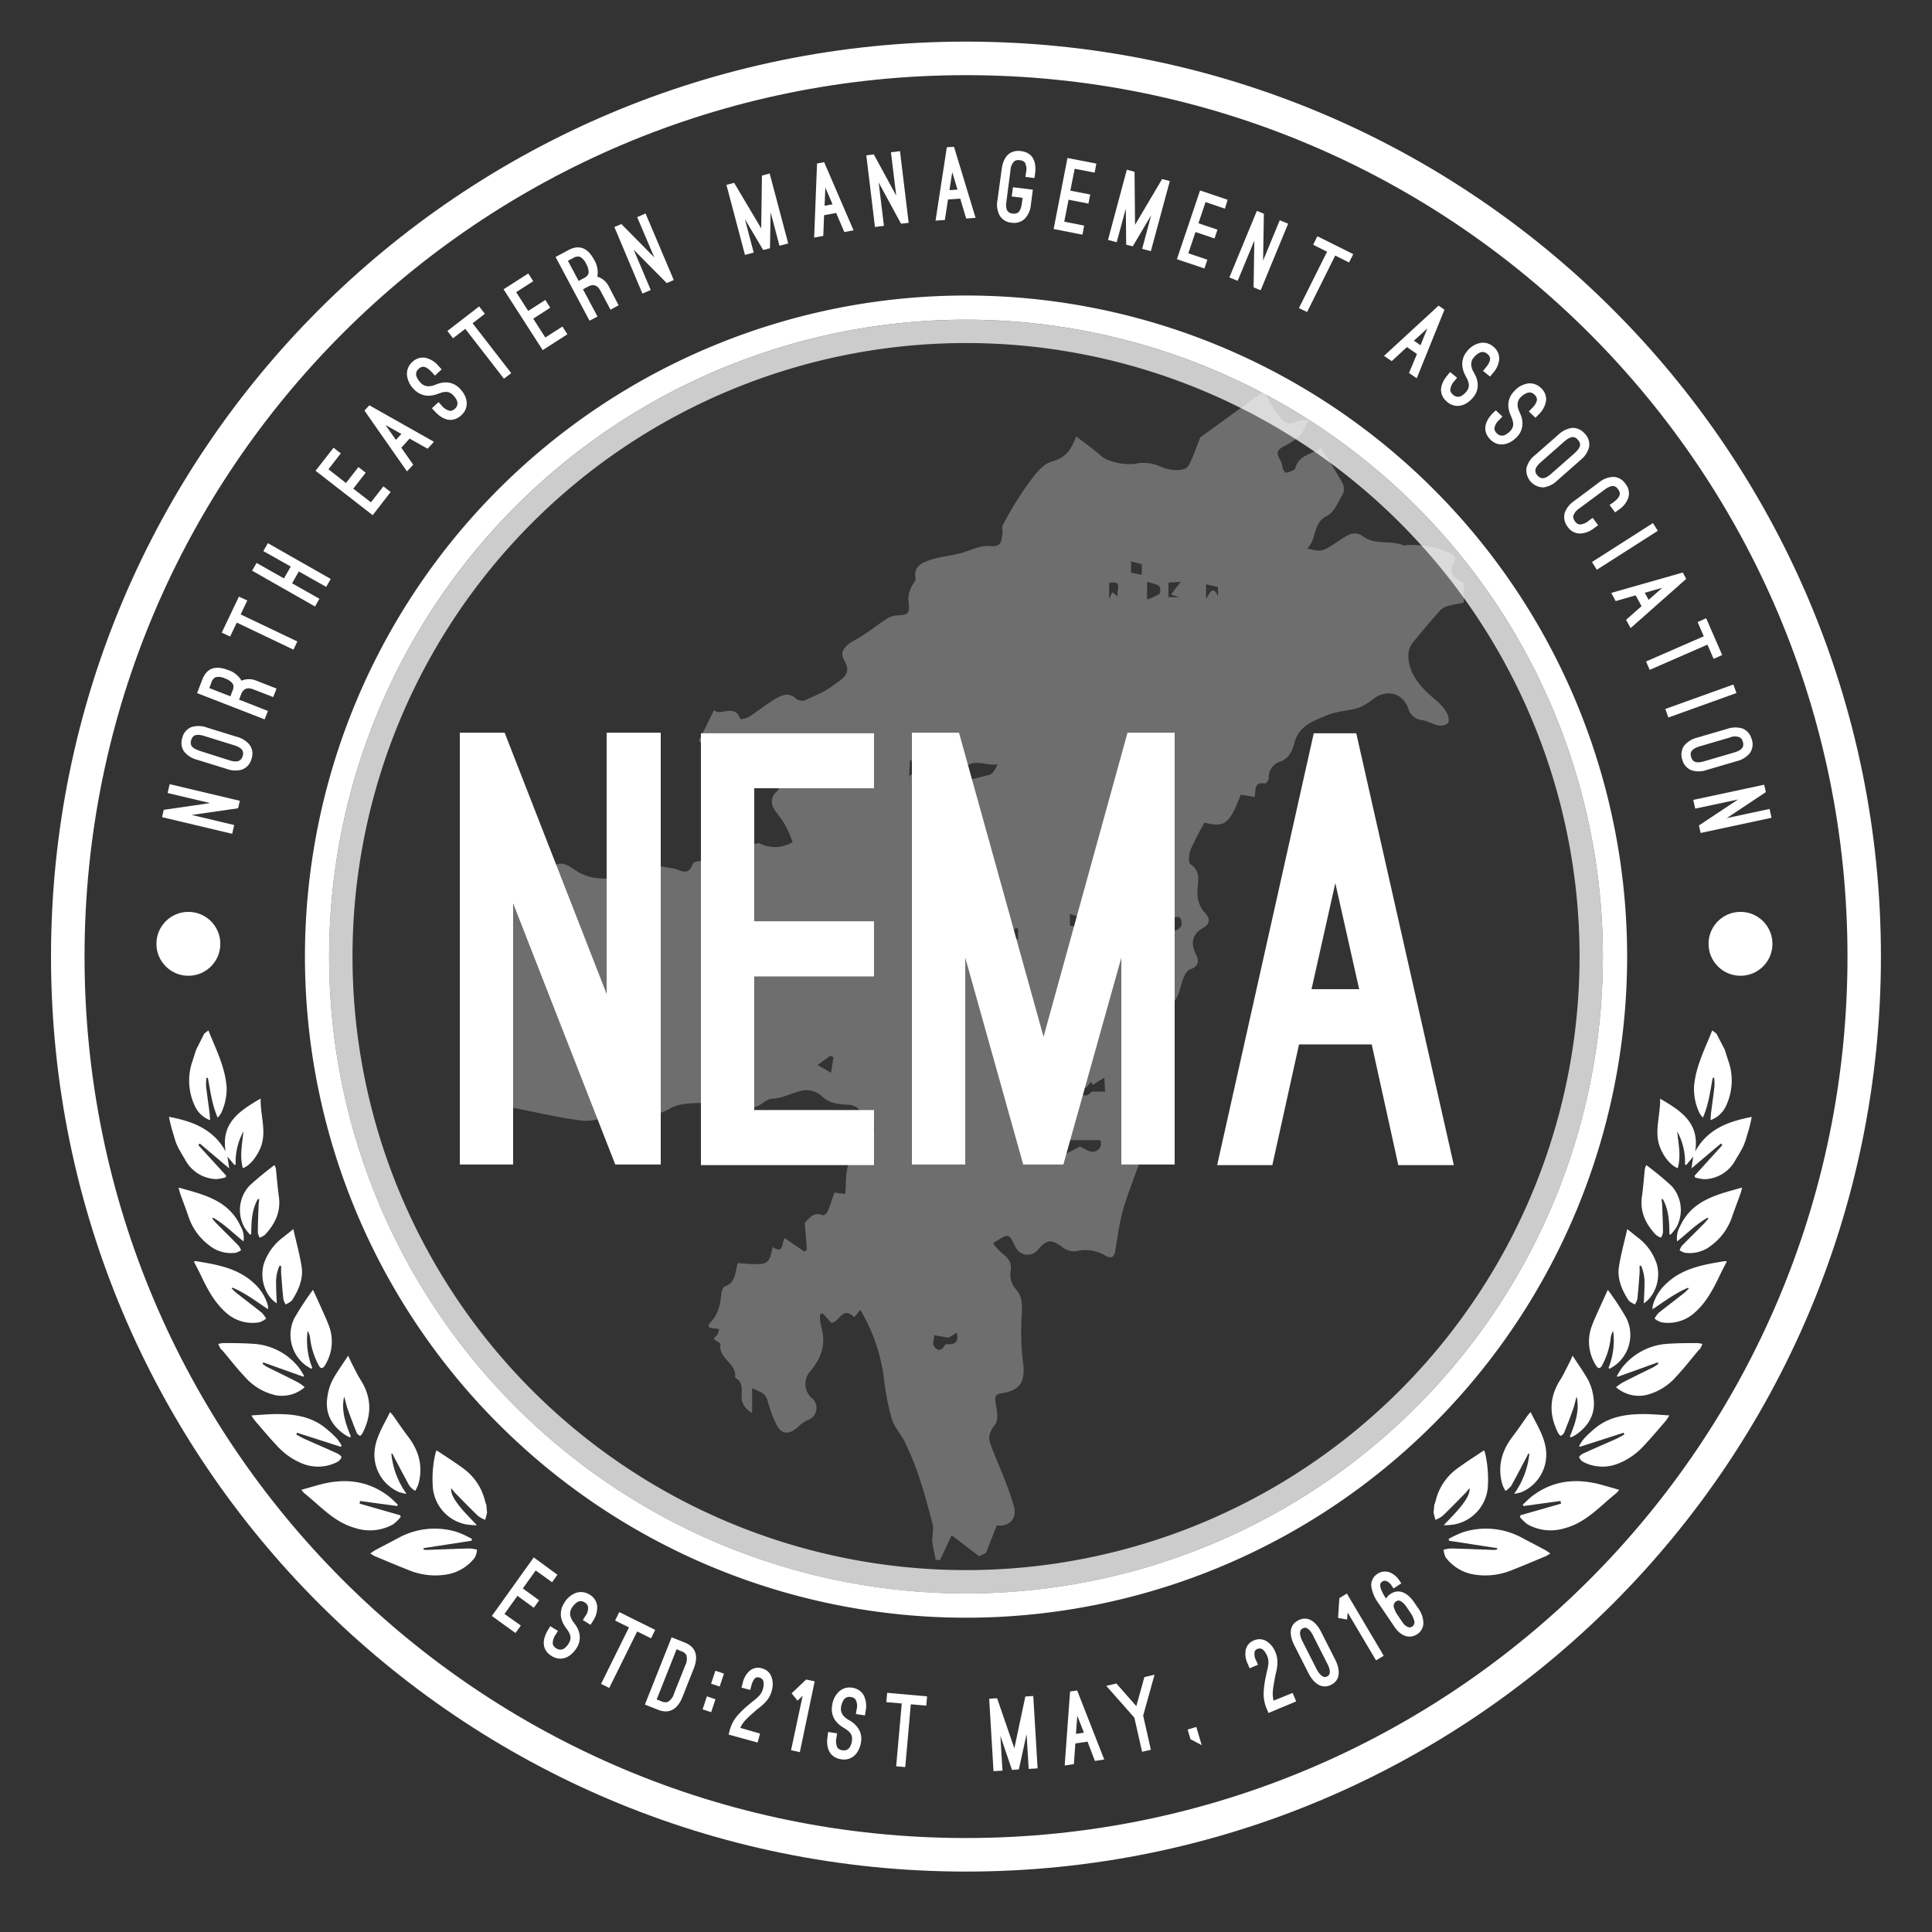
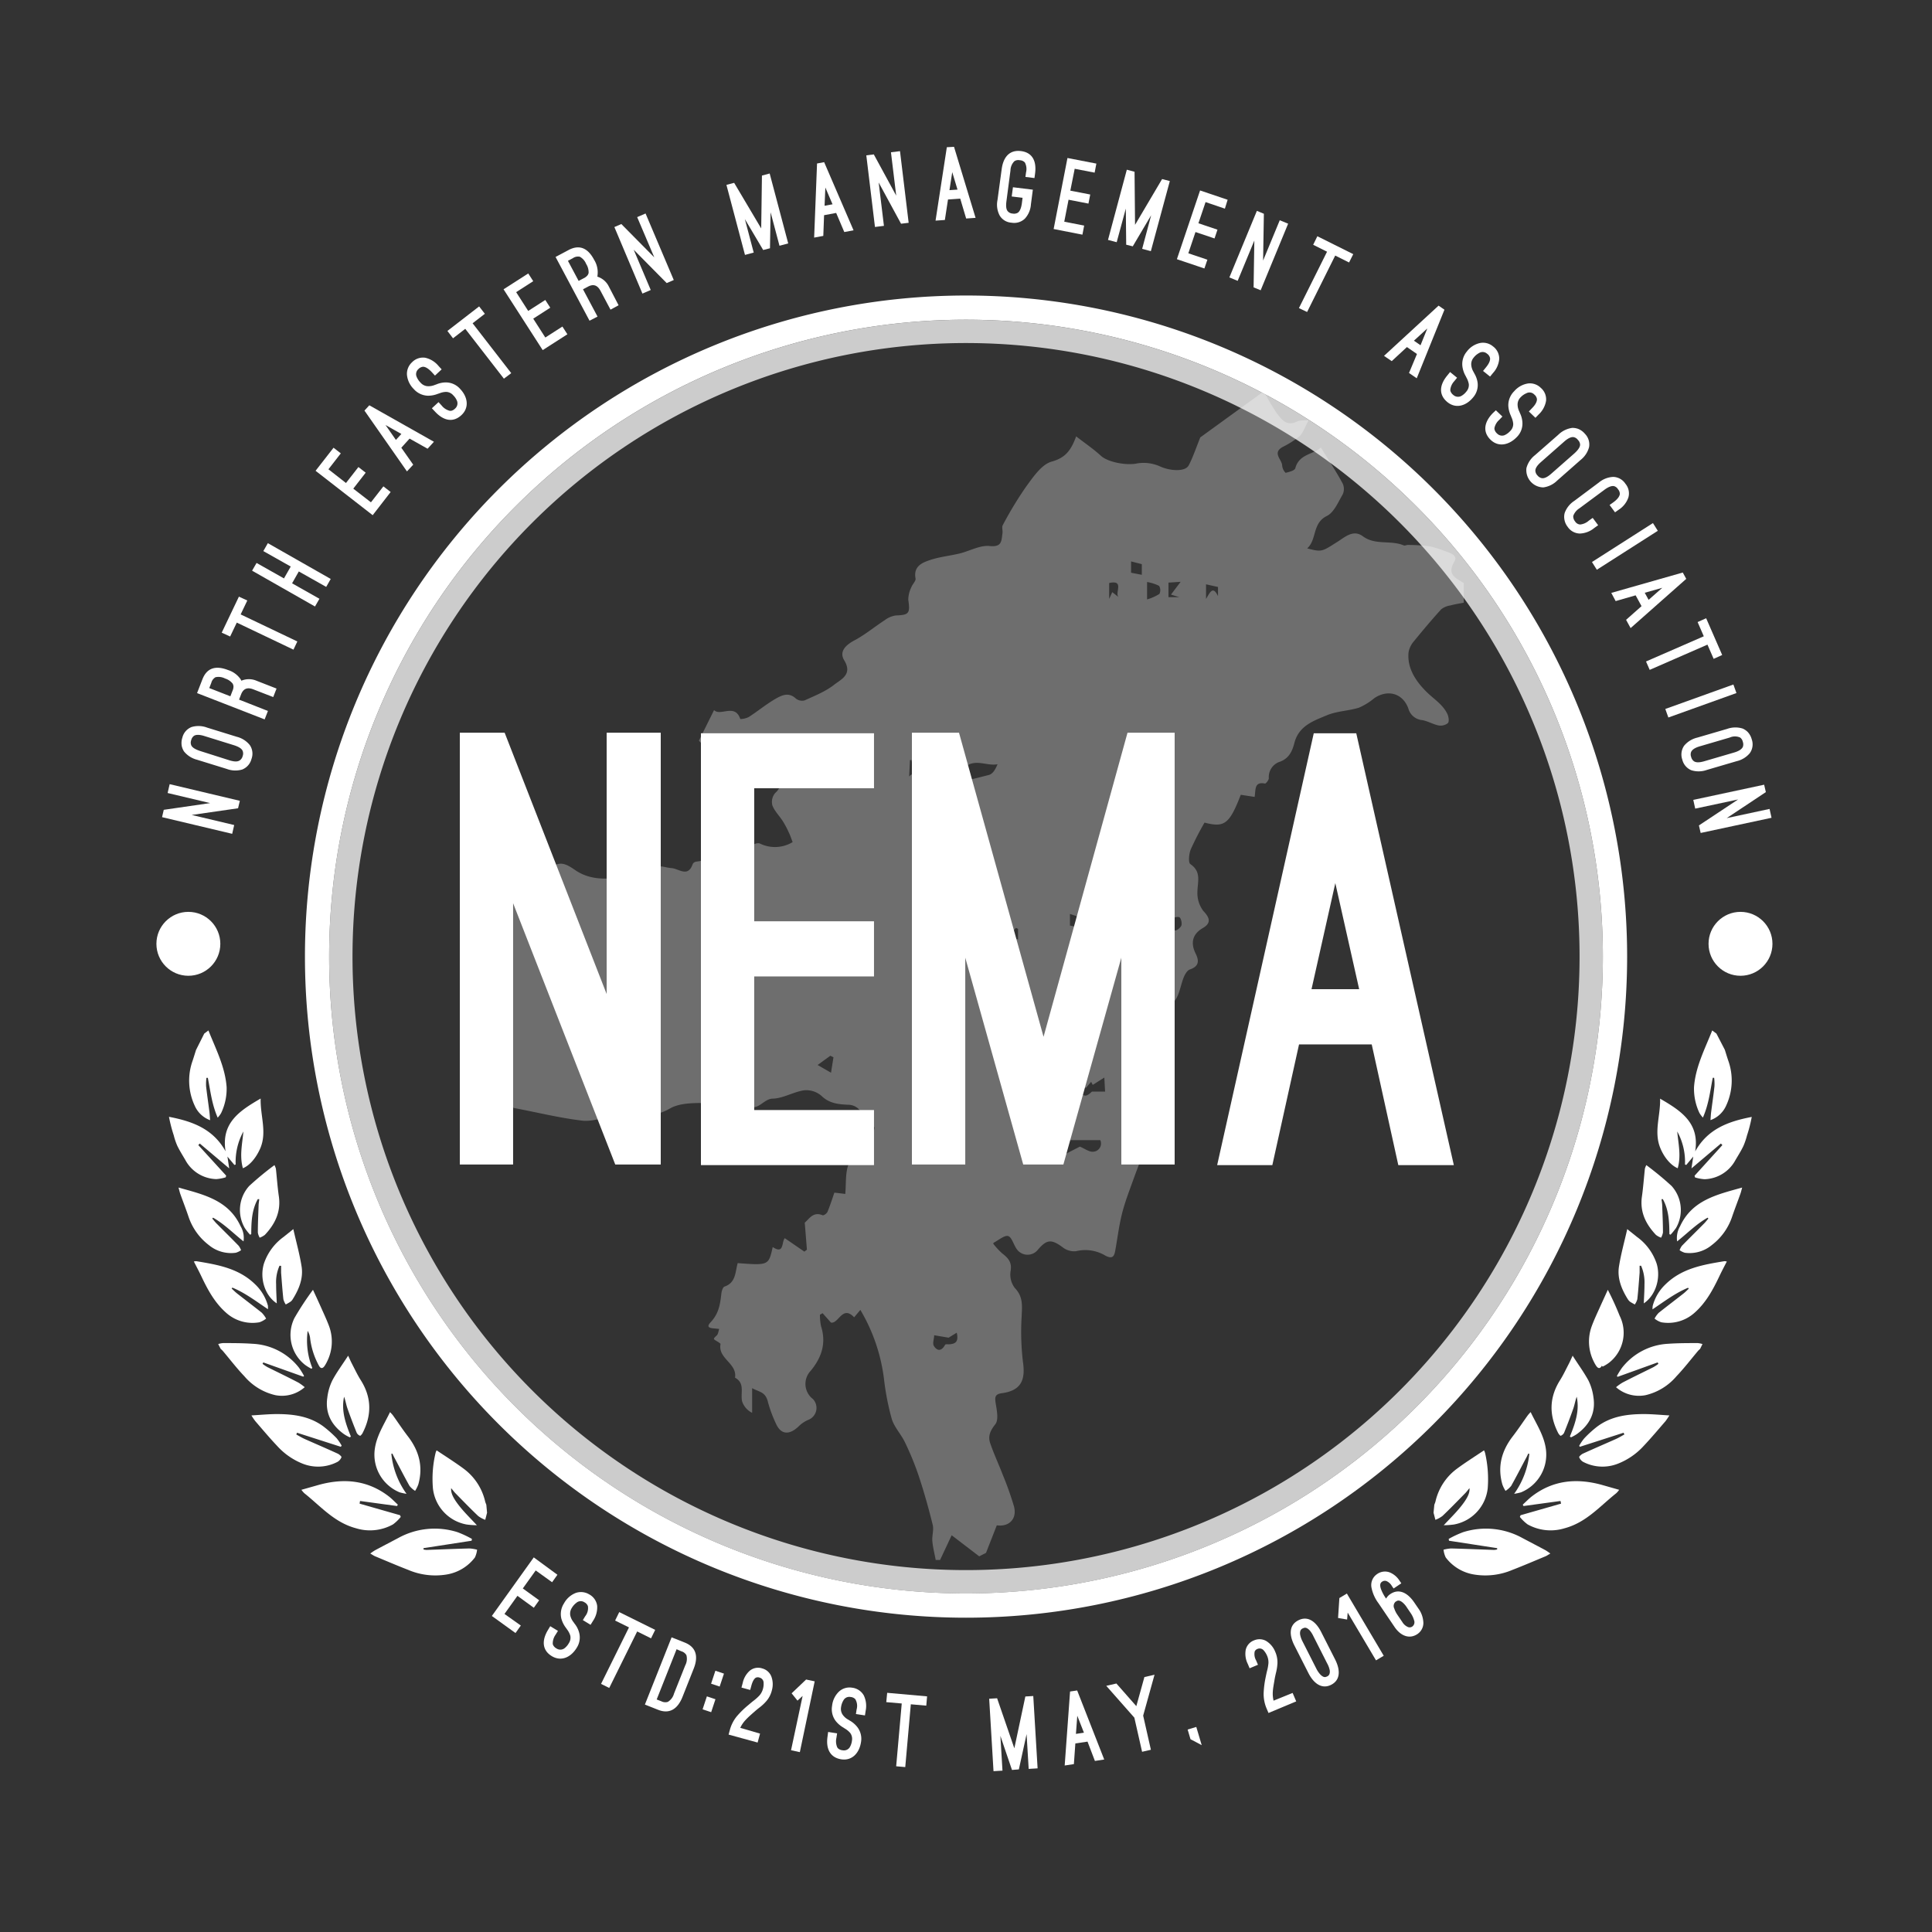
<svg xmlns="http://www.w3.org/2000/svg" id="Layer_2" data-name="Layer 2" viewBox="0 0 500 500">
  <rect x="0" y="0" width="500" height="500" fill="#333333" stroke="none" />
  <defs>
    <style>.cls-1{opacity:0.29;}.cls-2,.cls-3{fill:#fff;}.cls-3{opacity:0.75;}.cls-3,.cls-4{isolation:isolate;}</style>
  </defs>
  <title>logo</title>
  <g class="cls-1">
    <path class="cls-2" d="M123.23,250v-1.13c8-3.57,5.07-10.32,4.65-16.4,2-.44,3.86-.78,5.7-1.33,1.49-.46,3.81-.85,4.18-1.85.84-2.3,3-2.7,4.25-4.09,2.49-2.7,4.43-1.7,6.76-.08,4.18,2.92,8.94,2.43,13.55,1.71,2.57-.41,5-1.9,7.51-2.54,1.2-.31,2.61.28,3.94.37,1.91.13,4.29,2.54,5.51-1.07a1.23,1.23,0,0,1,.86-.59c2.39-.33,4.84-1,7.17-.76,3.33.41,5.43-.9,7.31-3.33a2.18,2.18,0,0,1,1.95-.65,8.85,8.85,0,0,0,8.56-.32c-.27-.71-.57-1.65-1-2.53a23.81,23.81,0,0,0-1.55-2.91c-.88-1.38-2.14-2.59-2.69-4.07a3.56,3.56,0,0,1,.7-3.17c1.31-1.18,1.64-2.26.75-3.64-1.13-1.77-2.09-3.91-3.72-5a6.75,6.75,0,0,0-5.44-.8c-3.58,1.44-5.26,1.64-8.13-.84-1.18-1-2.18-2.25-3.17-3.29,1.28-2.6,2.55-5.16,3.92-7.92,1.65,1.69,5.41-1.83,6.79,2.32a5.11,5.11,0,0,0,2.19-.53c2.38-1.53,4.57-3.36,7-4.75,1.54-.88,3.35-1.74,5.16-.05a2.58,2.58,0,0,0,2.27.51c2.62-1.19,5.39-2.29,7.59-4,1.78-1.42,4.94-2.66,2.69-6.37-1.32-2.18.18-3.87,2.65-5.18,2.76-1.46,5.21-3.52,7.86-5.24a6.1,6.1,0,0,1,2.85-1.2c3.41-.11,3.73-.55,3.21-4.08a7.6,7.6,0,0,1,.82-3.27c.28-.78,1.19-1.57,1.06-2.22-.58-3.16,1.7-4.09,3.8-4.79,2.45-.82,5.09-1.07,7.62-1.68s5.29-2.2,7.79-1.93c3.23.35,3-1.44,3.29-3.28.11-.71-.23-1.6.09-2.15a95.42,95.42,0,0,1,6.07-10c1.83-2.49,4-5.72,6.59-6.42,3.58-1,5-2.94,6.32-6.52,2.29,1.77,4.46,3.24,6.38,5s6.8,2.56,9.35,2a10.33,10.33,0,0,1,6,.78c2.5,1.14,6.48,1.47,7.4-.29,1.11-2.12,1.86-4.43,3-7.24l16.05-11.64h.57a53.15,53.15,0,0,0,3.13,5.33c1.27,1.71,2.67,3.56,5.36,2.17.66-.34,1.56-.19,2.94-.33-.94,1.72-1.41,3.27-2.42,4.23a25,25,0,0,1-4.44,2.79c-2.61,1.57,0,3.21,0,4.81a3.12,3.12,0,0,0,.88,1.82c.91-.23,2.35-.58,2.51-1.19,1-3.77,4.77-3.54,6.62-5.39,2,3.3,4,6.27,5.65,9.36a3.34,3.34,0,0,1,0,2.8c-1.17,2-2.25,4.67-4.1,5.58-3.83,1.88-2.52,6.08-5.09,8.39,3.84,1,3.77.86,7.85-1.71,1.93-1.22,4.08-3.25,6.54-1.43,3.25,2.41,7.22.93,10.6,2.37.3.12.74-.13,1.11-.12a47.3,47.3,0,0,1,5.6.35,32.53,32.53,0,0,1,4.4,1.4c1.28.41,2.89,1.14,2,2.55-2,3.28.28,4.29,2.42,5.54v5.11c-1.14.22-2.3.39-3.42.7a5.11,5.11,0,0,0-2.41,1c-2.42,2.65-4.72,5.4-7,8.19a6.12,6.12,0,0,0-1.45,2.88c-.45,4.14,1.91,7.54,4.42,10.08,1.93,2,4.43,3.39,5.64,6,.31.68.49,1.89.12,2.3a3,3,0,0,1-2.39.62c-1.47-.29-2.83-1.15-4.3-1.39a4.08,4.08,0,0,1-3.55-3c-1.45-4-5.39-5-8.82-2.67a15.93,15.93,0,0,1-4,2.47c-2.74.84-5.78.87-8.38,2-3.41,1.42-7.16,2.71-8.29,7.11-.51,1.94-1.26,3.88-3.62,4.82a4.16,4.16,0,0,0-3,4.32c0,.45-.77,1.43-1,1.37-2.86-.55-2.35,1.66-2.68,3.46l-3.58-.55c-2.93,7.56-4.19,8.55-9.38,7.2a76.59,76.59,0,0,0-3.56,6.92c-.47,1.16-.69,3.41-.1,3.82,2.91,2,1.86,4.54,1.82,7.15a7.66,7.66,0,0,0,1.55,5c1.74,1.82,2,3.14-.15,4.4-2.61,1.5-3.26,3.77-1.87,6.57.93,1.89.93,3.33-1.49,4.15-.7.24-1.29,1.29-1.61,2.1-1.27,3.25-1.19,7.39-6.07,8-.82.11-1.85,1.38-2.11,2.31a64.58,64.58,0,0,0-1.48,7.7c-.22,1.42.33,2.19,2,2.37,3.72.39,4.74,1.77,4.06,5.22s-1.5,6.9-2.31,10.34c-.12.53-.39,1.38-.73,1.45-2,.41-1.71,2-2.16,3.37-1.27,3.91-2.85,7.72-4.24,11.59-1.08,3-2.25,6-3,9.13s-1.11,6.21-1.68,9.31c-.28,1.51-.86,2.05-2.54,1.16a10.07,10.07,0,0,0-7.54-1.15,4.78,4.78,0,0,1-3.5-1c-2.86-2.11-4.07-2.1-6.36.56a3.42,3.42,0,0,1-5.57-.15c-.79-1.13-1.27-3.1-2.21-3.33s-2.46,1.08-3.71,1.73c-.05,0-.06.14-.11.28a19.26,19.26,0,0,0,2.3,2.48c1.53,1.19,2.59,2.29,2.18,4.58a5.73,5.73,0,0,0,1.11,4.4c2.18,2.25,1.87,4.67,1.75,7.37a65.87,65.87,0,0,0,.35,11.84c.7,4.83-.7,7.35-5.47,8-1.66.22-1.87.9-1.62,2.47.3,1.86.85,4.41-.08,5.57-1.32,1.67-1.94,3.09-1.31,4.91.93,2.74,2.17,5.36,3.2,8.06a82.86,82.86,0,0,1,2.94,8.26c.85,3.18-1.17,5.38-4.44,4.92l-2.79,7.13-1.76.9-7.13-5.46-3,6.4h-1.13c-.3-1.62-.73-3.24-.87-4.88-.12-1.39.42-2.89.1-4.2-1.05-4.25-2.24-8.48-3.61-12.63a74.2,74.2,0,0,0-3.57-8.72c-1-2.11-2.77-3.92-3.43-6.09a67,67,0,0,1-2-10.29A46.07,46.07,0,0,0,222.66,339l-1.61,1.92c-3.05-3.25-4,1.73-6,1.36l-2.16-2.43-.69.39a13.79,13.79,0,0,0,.29,3c1.41,4.42.11,8.15-2.7,11.54a4.92,4.92,0,0,0,.57,7.27,3.31,3.31,0,0,1-1.16,5.4,8,8,0,0,0-2.53,1.71c-2.42,2.31-4.59,2.13-5.85-.72a34,34,0,0,1-2.06-5.53c-.62-2.78-2.28-2.62-4.11-3.66v6.39a5.1,5.1,0,0,1-2.6-3c-.47-2.09.84-4.66-1.83-6.1.63-3.7-4.47-4.92-3.75-8.69,0-.16-.5-.48-.81-.67-1.19-.7-1.14-.63-.16-1.58.38-.36.42-1.06.63-1.66-1.33-.25-3.92.06-2.22-1.74,2.18-2.31,2.47-4.77,2.79-7.5.08-.61.37-1.57.79-1.73,3-1,2.77-3.83,3.43-6.08,8,.6,8,.6,9.06-4.16,3,2,2.26-1.3,3.12-2.29l5.07,3.48.66-.5c-.18-2.27-.36-4.54-.56-7,1.14-.93,2.16-2.95,4.62-1.91.26.11,1.07-.45,1.25-.86.67-1.58,1.18-3.22,1.8-5l2.82.34c.23-2.66,0-5.24.76-7.44,1.26-3.52,1.36-3.92-1.55-6.09-.61-.46-.71-1.61-1-2.44a9.44,9.44,0,0,1,2.62-.52,4.62,4.62,0,0,1,2,1c3,2,4.34,1.39,4.73-1.72-1.3-1.37-2.56-2.31-3.27-3.55a3.85,3.85,0,0,0-3.55-2.32c-2.46-.12-4.88-.31-6.92-2.32a6,6,0,0,0-4.48-1.42c-2.77.4-5.43,2.1-8.15,2.16-2.48,0-4.1,3.94-6.91,1.33-4.2,1.66-8.34-.29-12.5-.2-2.42.05-5.16.25-7.16,1.42a13.38,13.38,0,0,1-8,1.74,38.12,38.12,0,0,0-6.32.19c-2.81.32-5.67,1.53-8.38,1.21-5.82-.69-11.55-2.11-17.33-3.21-2.91-.55-3.89-3.37-2-5.75.94-1.16,1.12-5.85.1-6.9-1.62-1.69-1.72-3.66-1.33-5.74a39.19,39.19,0,0,0,1.11-5.13c.06-1.53.13-3.06-2.13-4-1.55-.62-2.54-2.89-3.55-4.56A44.78,44.78,0,0,1,123.23,250Zm148.13,32c2,1.58,4.84.39,7.55-.69,1.39,2.7,2,2.77,3.68,1.2H286c-.06-1-.11-2-.2-3.64l-3,1.9-.41-.79-1.4,1.61c-.39-.49-.75-1-1.18-1.47-.13-.13-.46-.08-.69-.1-2-.15-4.09-.28-6.13-.47s-3.84-.59-5.76-.61-4,.3-6.15.49V282Zm8.11,14.74c1.22.5,2.41,1.44,3.47,1.32a2.12,2.12,0,0,0,1.81-3H269v3l.37.07.55-2,1.08,1.65c.95-1.29,3.92-.64,4.63.94Zm-34.29-96.45c1.34,0,2.62,0,3.89,0a5,5,0,0,1,1.8.51c.25.13.4.91.49.89,1.51-.33,3-.75,4.5-1.11.85-.21,1.58-1,2.3-2.8-2.86.59-6.05-1.76-8.81,1.11-.66-4.1-3.08,1.5-4.17-1.19ZM244,198l-6.51-.85-1.18,2.35-.4-2.8-.41,0-.21,4.24c2.32-2.47,5.56,1.86,7.5-1.63l1,1.52Zm1.5,148.19-3.74-.63c0,.94-.48,2.11-.08,2.75.93,1.5,2.06,1.32,2.92-.3.1-.18.73-.08,1.12-.11,1.43-.11,2.46-.56,1.88-3Zm56.58-107.4c.84.91,1.33,1.81,2,2,.4.14,1.49-.72,1.68-1.32s-.16-2-.58-2.1c-.69-.24-1.61.29-2.45.38a5.36,5.36,0,0,1-1.49-.23l-.34,3.16.63,0Zm-9.81,2.48a48.6,48.6,0,0,1,4.72-1.3,7.49,7.49,0,0,1,2.38.36c.15-1.06.3-2.11.46-3.17l-.58-.1c-.28.73-.56,1.46-1,2.61l-1.56-2.68c-1.72.7-.68,4.26-3.83,3.18l-.28-2.65-.3,0Zm-106,2.37a16.07,16.07,0,0,0,3.28-1.52,2,2,0,0,0,0-1.89,16.09,16.09,0,0,0-3.24-1.43Zm110.59-88.51a12.81,12.81,0,0,0,3.19-1.42,2.16,2.16,0,0,0-.08-2.09,11.47,11.47,0,0,0-3.11-1Zm-18.26,95.67a33.5,33.5,0,0,0,4,.85,1.78,1.78,0,0,0,1.49-.84c.15-.46-.23-1.55-.55-1.63a16.52,16.52,0,0,0-3.38-.23c-.51,0-1,.06-1.54.09Zm-67,24.82,3.47,2,.63-4-.8-.4Zm-16.4-31.41a8.17,8.17,0,0,0,2.35-1.53c.37-.51.44-1.88.08-2.17-.55-.44-1.59-.3-2.43-.4Zm44.21-.39,0-.91-2.88-1.72,2.13-.42c-4.07-1.24-1.2,2.55-2.41,3.71Zm24.06-.69v-2.74l-.56-.26-1.22,1.5L260,240v3.81l.26,0,.31-1.44Zm29.25-97.84v2.93l2.78.54V146Zm19.4,5.93V155c1-1.62,1.75-3.57,3.1-.72v-2.37Zm-32.53,86.19-2.69-.88v3l2.69.55Zm-24.08,7-1.86-4.34-.7.09-1.33,3.9C253,241.73,254,243.7,255.58,244.4Zm40.1,7.4c-.36-1.18-.42-2.15-.92-2.7-.26-.28-1.49,0-2,.34s-.47,1.23-.67,1.88Zm-8.56-100.93V155l.8-1.75,1.74,1.36C288.25,153.7,291.21,150,287.12,150.87Zm16,3,2.5-3.31-3.15.21v3.76h2.78Zm-58,87.16,1.73-.32-1.59-.51c-2.72.34-.92,1.78,1.62,3.46h-2.73l.16.79,3-1Z" />
  </g>
-   <path class="cls-2" d="M250,10.77c-130.78,0-236.8,106-236.8,236.79s106,236.8,236.8,236.8,236.78-106,236.78-236.8S380.79,10.77,250,10.77Zm0,464.91c-126,0-228.12-102.13-228.12-228.12S124,19.45,250,19.45,478.13,121.58,478.13,247.56,376,475.68,250,475.68Z" />
  <path class="cls-2" d="M250,76.48A171.09,171.09,0,1,0,421.1,247.57h0A171.09,171.09,0,0,0,250,76.48Zm0,335.9A164.82,164.82,0,1,1,414.82,247.56h0A164.81,164.81,0,0,1,250,412.38Z" />
  <path class="cls-3" d="M250,82.75A164.82,164.82,0,1,0,414.82,247.57h0A164.81,164.81,0,0,0,250,82.75Zm0,323.59A158.78,158.78,0,1,1,408.79,247.56,158.78,158.78,0,0,1,250,406.34Z" />
  <circle class="cls-2" cx="48.75" cy="244.26" r="8.27" />
  <circle class="cls-2" cx="450.44" cy="244.26" r="8.27" />
  <g class="cls-4">
    <path class="cls-2" d="M61.61,209.18l-12,1.73,11,2.61-.52,2.27-18.15-4.31.44-1.9,12-1.74-11-2.61.53-2.29,18.16,4.31Z" />
  </g>
  <g class="cls-4">
    <path class="cls-2" d="M51,196.62a6.31,6.31,0,0,1-3.38-2.15,4.25,4.25,0,0,1-.59-1.43,4.5,4.5,0,0,1,.17-2.16,3.93,3.93,0,0,1,2.39-2.73,6.31,6.31,0,0,1,4,.15l7.69,2.38a6.24,6.24,0,0,1,3.37,2.15,3.93,3.93,0,0,1,.43,3.6,4,4,0,0,1-2.39,2.72,6.31,6.31,0,0,1-4-.15Zm8.39.15c1.43.44,2.21.34,2.67,0a1.84,1.84,0,0,0,.74-1.1,1.87,1.87,0,0,0,0-1.33c-.21-.51-.79-1-2.23-1.47l-7.69-2.39c-1.38-.43-2.21-.35-2.67-.05a1.89,1.89,0,0,0-.72,1.11,1.8,1.8,0,0,0,0,1.32c.21.51.84,1,2.23,1.47Z" />
  </g>
  <g class="cls-4">
    <path class="cls-2" d="M71.57,178.2l-.86,2.2-5.16-2c-1.54-.6-2.58-.17-3.15,1.29l-.53,1.37L69.34,184l-.85,2.18L51,179.37l1.38-3.55c1.14-2.95,3.41-3.67,6.65-2.41a6.17,6.17,0,0,1,3.28,2.44.41.41,0,0,0,.08.14.83.83,0,0,1,.07.18,5,5,0,0,1,3.91,0Zm-11.95,2,.53-1.37a2.71,2.71,0,0,0,.27-1.31,4.88,4.88,0,0,0-.17-.55,4,4,0,0,0-2-1.37,3.69,3.69,0,0,0-2.46-.34,2.29,2.29,0,0,0-1.1,1.44l-.53,1.37Z" />
  </g>
  <g class="cls-4">
    <path class="cls-2" d="M57.38,163.73l4.45-9.32,2.17,1-1.72,3.6,14.67,7-1,2.12-14.67-7-1.72,3.6Z" />
  </g>
  <g class="cls-4">
    <path class="cls-2" d="M75.24,146.62l-7.09-4,1.17-2.05,16.27,9.26-1.17,2.06-7.09-4-1.74,3.07,7.08,4-1.15,2-16.28-9.27,1.16-2,7.09,4Z" />
  </g>
  <g class="cls-4">
    <path class="cls-2" d="M86.32,115.87l1.88,1.46L85,121.45,89.54,125l3.22-4.13,1.88,1.46-3.21,4.13L96,130l3.22-4.13,1.88,1.46-4.65,6L81.67,121.84Z" />
  </g>
  <g class="cls-4">
    <path class="cls-2" d="M106,113.51l-2.14,2.36,3.08,4.39L105.32,122l-11-15.74,1.26-1.37,16.72,9.44-1.64,1.8Zm-3.54.34,1.41-1.54L99.78,110Z" />
  </g>
  <g class="cls-4">
    <path class="cls-2" d="M111.77,105.66l1.72-1.59.81.88a3.88,3.88,0,0,0,2,1.34,1.17,1.17,0,0,0,.57,0,2,2,0,0,0,.89-.54,1.79,1.79,0,0,0,.55-1.9,4.1,4.1,0,0,0-1-1.53,2.55,2.55,0,0,0-1.82-.9,4.82,4.82,0,0,0-1.73.36l-.47.15a6.82,6.82,0,0,1-2.58.48,5.08,5.08,0,0,1-3.65-1.75,5.92,5.92,0,0,1-1.74-3.68,4.05,4.05,0,0,1,1.32-3.23,3.93,3.93,0,0,1,3.43-1.16,6.22,6.22,0,0,1,3.42,2.12l.81.88-1.73,1.61-.81-.88c-1-1.06-1.76-1.42-2.31-1.4a1.89,1.89,0,0,0-1.17.6,1.73,1.73,0,0,0-.45,2,4.56,4.56,0,0,0,1,1.5,2.66,2.66,0,0,0,1.84.93,4.29,4.29,0,0,0,1.86-.33l.41-.14a6.36,6.36,0,0,1,2.49-.51,4.94,4.94,0,0,1,3.67,1.7c2,2.11,2.37,4.87.3,6.78s-4.54,1.54-6.82-.93Z" />
  </g>
  <g class="cls-4">
    <path class="cls-2" d="M115.79,85.65,124,79.3l1.48,1.91-3.17,2.45,10,12.91L130.41,98l-10-12.9-3.17,2.45Z" />
  </g>
  <g class="cls-4">
    <path class="cls-2" d="M136.71,70.77l1.29,2-4.42,2.84,3.12,4.86,4.42-2.84,1.29,2L138,82.47l3.13,4.88,4.42-2.84,1.29,2-6.39,4.1L130.32,74.87Z" />
  </g>
  <g class="cls-4">
    <path class="cls-2" d="M160.09,79,158,80.14l-2.6-4.89c-.78-1.46-1.84-1.81-3.22-1.07l-1.3.69,3.76,7.06L152.57,83,143.78,66.5l3.36-1.79c2.79-1.48,5-.55,6.62,2.53a6.12,6.12,0,0,1,.88,4,.76.76,0,0,0,0,.16.84.84,0,0,1-.07.19,4.93,4.93,0,0,1,3,2.57Zm-10.34-6.3,1.29-.68a2.85,2.85,0,0,0,1.06-.83,3,3,0,0,0,.23-.52,4,4,0,0,0-.64-2.37,3.67,3.67,0,0,0-1.64-1.86,2.32,2.32,0,0,0-1.78.37l-1.29.69Z" />
  </g>
  <g class="cls-4">
    <path class="cls-2" d="M172.54,73.26,164,64.63l4.41,10.42-2.15.93L159,58.76l1.8-.78,8.53,8.63L164.9,56.19l2.17-.94,7.3,17.22Z" />
  </g>
  <g class="cls-4">
    <path class="cls-2" d="M197.51,64.7l-4.74-8,2.29,8.67-2.26.6L188,47.85l2-.53,7,11.8.19-13.69,2-.53,4.8,18.1-2.26.6-2.3-8.67-.16,9.32Z" />
  </g>
  <g class="cls-4">
    <path class="cls-2" d="M216.4,55.11l-3.13.58-.2,5.36-2.37.44.75-19.18,1.84-.34,7.61,17.64-2.4.44Zm-3-1.86,2.06-.38-1.86-4.34Z" />
  </g>
  <g class="cls-4">
    <path class="cls-2" d="M233.19,57.9,227.4,47.23l1.36,11.22-2.32.29L224.2,40.2l1.94-.24,5.8,10.67-1.36-11.22,2.34-.29,2.24,18.54Z" />
  </g>
  <g class="cls-4">
    <path class="cls-2" d="M248.51,51.41l-3.17.22-.81,5.3-2.41.17,2.92-19L246.9,38l5.58,18.38-2.44.17Zm-2.79-2.2,2.08-.14-1.36-4.52Z" />
  </g>
  <g class="cls-4">
    <path class="cls-2" d="M259.23,43.82c.43-3.31,2.14-5.07,5-4.72s4.08,2.48,3.65,5.79l-.16,1.19-2.34-.29.16-1.18a3.63,3.63,0,0,0-.3-2.55,1.86,1.86,0,0,0-1.32-.59,1.8,1.8,0,0,0-1.41.26,3.48,3.48,0,0,0-1,2.38l-1.05,8c-.19,1.48,0,2.22.41,2.63a1.81,1.81,0,0,0,1.21.53,1.89,1.89,0,0,0,1.33-.22c.44-.3.85-1,1.05-2.45l.18-1.41-2.81-.34.32-2.39,5.15.63-.5,3.8a6,6,0,0,1-1.56,3.69,4,4,0,0,1-3.47,1.05,3.82,3.82,0,0,1-3.06-1.86,6,6,0,0,1-.56-4Z" />
  </g>
  <g class="cls-4">
    <path class="cls-2" d="M283.74,42.34l-.45,2.34-5.16-1L277,49.34l5.15,1-.46,2.35-5.15-1-1.11,5.69,5.15,1-.45,2.35-7.45-1.46,3.58-18.38Z" />
  </g>
  <g class="cls-4">
    <path class="cls-2" d="M291.46,63.33l-.1-9.35L289,62.68l-2.25-.59,4.87-18.17,2,.53.13,13.74,7-11.85,2,.52L297.84,65l-2.25-.6,2.33-8.7-4.76,8.05Z" />
  </g>
  <g class="cls-4">
    <path class="cls-2" d="M317.71,51.7,317,54,312,52.3l-1.85,5.48,4.93,1.66-.76,2.27-4.93-1.66-1.85,5.5,4.93,1.66-.77,2.27-7.12-2.4,6-17.79Z" />
  </g>
  <g class="cls-4">
    <path class="cls-2" d="M324.43,74.37l.19-12.11-4.31,10.42-2.15-.88,7.12-17.23,1.81.75-.2,12.11L331.2,57l2.17.89-7.11,17.23Z" />
  </g>
  <g class="cls-4">
    <path class="cls-2" d="M340.93,61.14l9.29,4.63-1.08,2.16-3.59-1.79-7.27,14.6-2.12-1,7.28-14.6-3.59-1.79Z" />
  </g>
  <g class="cls-4">
    <path class="cls-2" d="M366.71,91.61l-2.6-1.79-3.93,3.64-2-1.36,14.12-13,1.52,1.05-7.17,17.75-2-1.37Zm-.79-3.44,1.71,1.18L369.39,85Z" />
  </g>
  <g class="cls-4">
    <path class="cls-2" d="M375.28,96.28l1.81,1.48-.75.92a3.79,3.79,0,0,0-1,2.18,1.09,1.09,0,0,0,.12.55,2.11,2.11,0,0,0,.66.81,1.82,1.82,0,0,0,2,.29,4.29,4.29,0,0,0,1.37-1.17,2.55,2.55,0,0,0,.64-1.92,5.22,5.22,0,0,0-.6-1.67l-.22-.44a6.68,6.68,0,0,1-.84-2.47A5,5,0,0,1,379.6,91,5.79,5.79,0,0,1,383,88.78a4,4,0,0,1,3.38.86A3.94,3.94,0,0,1,388,92.87a6.16,6.16,0,0,1-1.62,3.67l-.75.92L383.81,96l.75-.92c.91-1.11,1.16-1.92,1.05-2.46a1.83,1.83,0,0,0-.76-1.08,1.73,1.73,0,0,0-2.08-.17,4.37,4.37,0,0,0-1.36,1.15,2.62,2.62,0,0,0-.65,1.94,4.17,4.17,0,0,0,.59,1.79l.2.39A6.47,6.47,0,0,1,382.4,99a4.9,4.9,0,0,1-1.16,3.85c-1.81,2.21-4.48,3-6.66,1.21s-2.17-4.27-.05-6.85Z" />
  </g>
  <g class="cls-4">
    <path class="cls-2" d="M387.13,106.18l1.69,1.62-.83.87a3.88,3.88,0,0,0-1.23,2.1,1.25,1.25,0,0,0,.08.56,2.07,2.07,0,0,0,.6.86,1.79,1.79,0,0,0,1.92.44,4.41,4.41,0,0,0,1.46-1.06,2.53,2.53,0,0,0,.8-1.88,5.11,5.11,0,0,0-.46-1.71l-.18-.46a6.84,6.84,0,0,1-.63-2.54,5.1,5.1,0,0,1,1.53-3.74,5.93,5.93,0,0,1,3.58-2,4,4,0,0,1,3.29,1.13,3.9,3.9,0,0,1,1.37,3.35,6.26,6.26,0,0,1-1.92,3.55l-.83.86-1.7-1.64.82-.86c1-1,1.32-1.84,1.26-2.39a1.82,1.82,0,0,0-.67-1.13,1.7,1.7,0,0,0-2.06-.33,4.39,4.39,0,0,0-1.45,1,2.65,2.65,0,0,0-.82,1.89,4.16,4.16,0,0,0,.45,1.84l.16.4a6.25,6.25,0,0,1,.64,2.45,4.9,4.9,0,0,1-1.47,3.77c-2,2.07-4.72,2.65-6.75.7s-1.8-4.45.52-6.87Z" />
  </g>
  <g class="cls-4">
    <path class="cls-2" d="M403.29,112.51a6.33,6.33,0,0,1,3.59-1.77,4.19,4.19,0,0,1,1.53.25,4.37,4.37,0,0,1,1.76,1.27,3.94,3.94,0,0,1,1.08,3.46,6.31,6.31,0,0,1-2.21,3.33L403,124.37a6.27,6.27,0,0,1-3.59,1.77,4.47,4.47,0,0,1-4.37-5,6.29,6.29,0,0,1,2.21-3.34Zm-4.5,7.08c-1.13,1-1.45,1.7-1.44,2.25a1.88,1.88,0,0,0,.55,1.21,1.94,1.94,0,0,0,1.13.7c.55.08,1.29-.15,2.42-1.14l6.05-5.32c1.08-1,1.44-1.7,1.43-2.25a1.88,1.88,0,0,0-.57-1.19,1.81,1.81,0,0,0-1.11-.72c-.54-.08-1.33.18-2.42,1.14Z" />
  </g>
  <g class="cls-4">
    <path class="cls-2" d="M413.78,124.88a6.28,6.28,0,0,1,3.73-1.46,3.91,3.91,0,0,1,3.15,1.78,3.87,3.87,0,0,1,.77,3.52,6.13,6.13,0,0,1-2.46,3.16l-1,.71-1.41-1.9,1-.71c1.16-.86,1.6-1.59,1.65-2.13a1.81,1.81,0,0,0-.47-1.23,1.75,1.75,0,0,0-1-.8c-.54-.13-1.36.08-2.52.94l-6.45,4.78a3.93,3.93,0,0,0-1.58,1.88,1.18,1.18,0,0,0,0,.59,2,2,0,0,0,.43.92,1.66,1.66,0,0,0,1.33.81,4,4,0,0,0,2.24-1l1-.71,1.41,1.9-1,.71a6.2,6.2,0,0,1-3.74,1.44,3.89,3.89,0,0,1-3.16-1.75,4.13,4.13,0,0,1-.85-2,3.84,3.84,0,0,1,.08-1.55,6.27,6.27,0,0,1,2.48-3.14Z" />
  </g>
  <g class="cls-4">
    <path class="cls-2" d="M413.26,147.45l-1.26-2,15.78-10.08,1.26,2Z" />
  </g>
  <g class="cls-4">
    <path class="cls-2" d="M424.83,156.87l-1.53-2.8-5.17,1.49L417,153.44l18.5-5.27.9,1.64L422,162.55l-1.17-2.14Zm.83-3.46,1,1.83,3.54-3.12Z" />
  </g>
  <g class="cls-4">
    <path class="cls-2" d="M441.55,160l4.15,9.51-2.21,1-1.6-3.68-14.95,6.53-.95-2.17,14.95-6.52-1.6-3.68Z" />
  </g>
  <g class="cls-4">
    <path class="cls-2" d="M431.77,185.69l-.79-2.21,17.62-6.33.79,2.21Z" />
  </g>
  <g class="cls-4">
    <path class="cls-2" d="M447,188.63a6.31,6.31,0,0,1,4-.08,4.24,4.24,0,0,1,1.29.87,4.44,4.44,0,0,1,1.05,1.89,3.91,3.91,0,0,1-.48,3.59,6.23,6.23,0,0,1-3.41,2.09l-7.73,2.27a6.31,6.31,0,0,1-4,.08,4,4,0,0,1-2.35-2.77,4,4,0,0,1,.49-3.59,6.31,6.31,0,0,1,3.41-2.09Zm-7.07,4.51c-1.44.42-2,.93-2.26,1.44a1.81,1.81,0,0,0,0,1.32,1.89,1.89,0,0,0,.72,1.11c.46.31,1.23.42,2.67,0l7.73-2.26c1.39-.41,2-.93,2.25-1.44a1.9,1.9,0,0,0,0-1.32,1.85,1.85,0,0,0-.7-1.12,3.28,3.28,0,0,0-2.67,0Z" />
  </g>
  <g class="cls-4">
    <path class="cls-2" d="M439.68,213.62l10.14-6.72-11.1,2.37-.5-2.26,18.34-3.93L457,205l-10.13,6.73,11.09-2.38.51,2.29-18.34,3.93Z" />
  </g>
  <g class="cls-4">
    <path class="cls-2" d="M144.26,407.55l-1.38,1.93-4.24-3.05-3.34,4.66,4.23,3.06-1.38,1.94L133.91,413l-3.35,4.69,4.23,3-1.38,1.94-6.12-4.42,10.85-15.16Z" />
  </g>
  <g class="cls-4">
    <path class="cls-2" d="M142.4,420.86l2,1.21-.62,1a3.93,3.93,0,0,0-.73,2.32,1.21,1.21,0,0,0,.2.53,2.06,2.06,0,0,0,.77.7,1.79,1.79,0,0,0,2,0,4.21,4.21,0,0,0,1.19-1.36,2.55,2.55,0,0,0,.37-2,5.37,5.37,0,0,0-.83-1.57l-.28-.4a7.07,7.07,0,0,1-1.18-2.34,5.08,5.08,0,0,1,.67-4,5.92,5.92,0,0,1,3.05-2.7,4.11,4.11,0,0,1,3.47.37,3.94,3.94,0,0,1,2.07,3,6.29,6.29,0,0,1-1.09,3.88l-.62,1-2-1.22.61-1a3.34,3.34,0,0,0,.7-2.61,1.85,1.85,0,0,0-.9-1,1.72,1.72,0,0,0-2.09.14,4.55,4.55,0,0,0-1.18,1.33,2.7,2.7,0,0,0-.38,2,4.27,4.27,0,0,0,.84,1.69l.25.36a6.26,6.26,0,0,1,1.17,2.25,4.91,4.91,0,0,1-.6,4c-1.49,2.46-4,3.63-6.43,2.18s-2.74-3.94-1-6.81Z" />
  </g>
  <g class="cls-4">
    <path class="cls-2" d="M160.26,417.21l9.3,4.6L168.49,424l-3.59-1.78-7.23,14.62-2.12-1.05,7.23-14.62-3.59-1.77Z" />
  </g>
  <g class="cls-4">
    <path class="cls-2" d="M166.9,441.14l6.91-17.4,3.4,1.35c2.93,1.17,3.59,3.56,2.32,6.75l-2.9,7.32c-1.27,3.18-3.4,4.5-6.33,3.33Zm8.2-14.32-5.15,13,1.23.48a2.19,2.19,0,0,0,1.66.14,3.56,3.56,0,0,0,1.59-2.13l2.91-7.31a3.63,3.63,0,0,0,.3-2.65,2.21,2.21,0,0,0-1.31-1Z" />
  </g>
  <g class="cls-4">
    <path class="cls-2" d="M185.16,439.76l-1.11,3.35-2.22-.74,1.11-3.35Zm1.09-3.28-2.22-.74,1.11-3.35,2.22.74Z" />
  </g>
  <g class="cls-4">
    <path class="cls-2" d="M196.7,448.66l-.63,2.31-7.51-2.06.31-1.15a9.47,9.47,0,0,1,1.84-3.61,24.28,24.28,0,0,1,3-2.92c.47-.4.9-.76,1.3-1.07a11.91,11.91,0,0,0,1.53-1.37,4.28,4.28,0,0,0,.93-1.78,4.76,4.76,0,0,0,.15-1.51,1.37,1.37,0,0,0-1-1.32,1.3,1.3,0,0,0-1,0c-.4.23-.81.8-1.15,2l-.32,1.18-2.26-.62.32-1.18a5.85,5.85,0,0,1,1.83-3.18,3.38,3.38,0,0,1,3.23-.59,3.49,3.49,0,0,1,2.32,2,5.73,5.73,0,0,1,.17,3.66h0l-.05.2h0a6.71,6.71,0,0,1-1.38,2.6,11.7,11.7,0,0,1-1.87,1.73c-.39.31-.79.63-1.2,1-1,.87-1.74,1.53-2.33,2.18a7.56,7.56,0,0,0-1.35,2Z" />
  </g>
  <g class="cls-4">
    <path class="cls-2" d="M204.87,438.23l3.75-3.57,2.22.47L207,453.45l-2.28-.49,3-14.06-1.33,1.22Z" />
  </g>
  <g class="cls-4">
    <path class="cls-2" d="M214.32,448.23l2.32.36-.18,1.18a4,4,0,0,0,.21,2.42,1.24,1.24,0,0,0,.39.43,2.12,2.12,0,0,0,1,.35,1.79,1.79,0,0,0,1.83-.74,4.21,4.21,0,0,0,.59-1.72,2.59,2.59,0,0,0-.43-2,5.18,5.18,0,0,0-1.37-1.14l-.41-.27a7,7,0,0,1-2-1.72,5.07,5.07,0,0,1-.92-3.95,5.9,5.9,0,0,1,1.79-3.66,4,4,0,0,1,3.35-1,4,4,0,0,1,3.06,2,6.32,6.32,0,0,1,.48,4l-.18,1.18-2.34-.36.18-1.18a3.39,3.39,0,0,0-.35-2.68,1.9,1.9,0,0,0-1.21-.55,1.72,1.72,0,0,0-1.88.92,4.54,4.54,0,0,0-.58,1.69,2.65,2.65,0,0,0,.43,2,4.09,4.09,0,0,0,1.42,1.25l.37.23a6.62,6.62,0,0,1,1.94,1.64,4.94,4.94,0,0,1,1,3.94c-.43,2.84-2.33,4.89-5.11,4.46s-4.05-2.61-3.55-5.93Z" />
  </g>
  <g class="cls-4">
    <path class="cls-2" d="M229.6,438.1l10.33.92-.21,2.4-4-.35-1.44,16.25-2.35-.21,1.44-16.25-4-.35Z" />
  </g>
  <g class="cls-4">
    <path class="cls-2" d="M261.9,458.06l-3-8.82.54,9-2.32.14L256,439.63l2.05-.12,4.46,12.95,2.85-13.41,2.05-.12,1.12,18.72-2.31.14-.54-9-2,9.13Z" />
  </g>
  <g class="cls-4">
    <path class="cls-2" d="M281.45,450.73l-3.15.47-.38,5.35-2.38.36,1.39-19.15,1.84-.27,7,17.87-2.41.37Zm-3-2,2.07-.31-1.72-4.39Z" />
  </g>
  <g class="cls-4">
    <path class="cls-2" d="M294.08,441.55l2.09-7.53,2.62-.6L295.85,444l2,8.84-2.28.52-2-8.83-7.27-8.24,2.62-.6Z" />
  </g>
  <g class="cls-4">
    <path class="cls-2" d="M311,451.64l-2.9-1.53-.74-2.51,2.24-.67Z" />
  </g>
  <g class="cls-4">
    <path class="cls-2" d="M334.53,438.13l.93,2.19-7.17,3-.47-1.1a9.59,9.59,0,0,1-.79-4,24.39,24.39,0,0,1,.52-4.13q.18-.92.36-1.65a11.54,11.54,0,0,0,.36-2,4.22,4.22,0,0,0-.38-2,4.83,4.83,0,0,0-.81-1.28,1.38,1.38,0,0,0-1.59-.44,1.3,1.3,0,0,0-.77.66,3.26,3.26,0,0,0,.36,2.33l.48,1.13-2.16.91-.47-1.12a5.85,5.85,0,0,1-.54-3.64,3.42,3.42,0,0,1,2.17-2.47,3.54,3.54,0,0,1,3.05.12,5.78,5.78,0,0,1,2.39,2.77h0l.08.19h0a6.72,6.72,0,0,1,.52,2.89,12.87,12.87,0,0,1-.4,2.52c-.11.49-.23,1-.32,1.54-.21,1.28-.41,2.27-.47,3.15a7.72,7.72,0,0,0,.19,2.43Z" />
  </g>
  <g class="cls-4">
    <path class="cls-2" d="M335,425.87c-1.46-2.87-1.34-5.33,1-6.53s4.45.13,5.91,3l3.6,7.09c1.46,2.88,1.34,5.39-1,6.59s-4.48-.23-5.91-3.06Zm5.68,6a6.61,6.61,0,0,0,1,1.47c.59.61,1.05.75,1.4.66a2.93,2.93,0,0,0,.38-.14,1.1,1.1,0,0,0,.64-.75,2.08,2.08,0,0,0,0-1,6.11,6.11,0,0,0-.64-1.64l-3.59-7.09a6.47,6.47,0,0,0-.94-1.46c-.58-.59-1-.73-1.39-.64a3.94,3.94,0,0,0-.4.15,1.1,1.1,0,0,0-.64.75,2.26,2.26,0,0,0,0,1,6.29,6.29,0,0,0,.6,1.63Z" />
  </g>
  <g class="cls-4">
    <path class="cls-2" d="M346.29,418.73l.34-5.16,1.94-1.16,9.54,16.1-2,1.19-7.33-12.36-.15,1.8Z" />
  </g>
  <g class="cls-4">
    <path class="cls-2" d="M356.74,414.9a9.87,9.87,0,0,1-1.81-4.09,3.41,3.41,0,0,1,1.39-3.39,3.51,3.51,0,0,1,3.27-.51,5.42,5.42,0,0,1,2.61,2.18l.46.67-2,1.34-.46-.67a3,3,0,0,0-1.4-1.26,1.25,1.25,0,0,0-1.18.22c-.57.39-.49,1.17-.17,2a10.85,10.85,0,0,0,1.17,2.18l.1.15a3.36,3.36,0,0,1,1.07-1.16c2.16-1.48,4.4-.49,6.2,2.13l1.06,1.55a6.67,6.67,0,0,1,1.32,3.81,3.47,3.47,0,0,1-1.51,2.82c-2.07,1.42-4.35.52-5.92-1.77Zm6.18,4.88a3.17,3.17,0,0,0,1.47,1.3,1.19,1.19,0,0,0,1.17-.18,1.38,1.38,0,0,0,.4-1.57,6.08,6.08,0,0,0-.81-1.76L364.09,416a5.42,5.42,0,0,0-1.08-1.26c-.63-.53-1.07-.59-1.42-.45l-.4.22a1.47,1.47,0,0,0-.35,1.78,6.43,6.43,0,0,0,.69,1.44Z" />
  </g>
  <path class="cls-2" d="M56.47,347.84a6,6,0,0,1,1.2-.25c2.57,0,5.14,0,7.7.18a16.15,16.15,0,0,1,12,6.19,21,21,0,0,1,1.32,2.13l-.21.19-10.34-3.69-.19.37a10.52,10.52,0,0,0,1.3.87c2.68,1.33,5.37,2.62,8,4A13.33,13.33,0,0,1,78.86,359a8.9,8.9,0,0,1-7.62,2.06,14.94,14.94,0,0,1-8-4.89c-2-2.09-3.73-4.37-5.58-6.56-.18-.19-.37-.37-.56-.54Z" />
  <path class="cls-2" d="M126.05,391.49l-.47,1.84a7.14,7.14,0,0,1-1.84-1c-2-1.9-3.9-3.87-5.82-5.83-.39-.39-.72-.84-1.16-1.37-.12,1.3.56,2.74,2.53,5.13,1.21,1.46,2.58,2.8,4.13,4.47a21.49,21.49,0,0,1-2.66-.19,10.68,10.68,0,0,1-8.72-9.38,28.85,28.85,0,0,1,.68-9.12,2.57,2.57,0,0,1,.28-.69c2.42,1.63,4.84,3.14,7.12,4.84a14.65,14.65,0,0,1,5.44,8.4c.07.28.2.56.3.84Z" />
  <path class="cls-2" d="M52.86,267.49l1.08-.81c1.92,4.83,4.32,9.42,4.71,14.66a14.53,14.53,0,0,1-1.42,6.71,6.55,6.55,0,0,1-.89,1.2c-1.51-3.43-1.88-6.91-2.55-10.3h-.37a13.58,13.58,0,0,0-.08,2.21c.25,2.21.58,4.41.86,6.62.08.64.11,1.29.18,2.13a7,7,0,0,1-4-3.78,15.34,15.34,0,0,1-.5-11.71c.29-.89.57-1.79.85-2.69Z" />
  <path class="cls-2" d="M62.86,302.34c-.91-3.25-.14-6.36.13-9.51a16.41,16.41,0,0,0-2,8.54l-.32.12-1.81-2.17.46,3.06-7.62-6.44-.38.41,7.21,7.9-.12.44a10.81,10.81,0,0,1-2.45.46,9.39,9.39,0,0,1-8-4.95c-.7-1.2-1.45-2.39-2.06-3.64a16.58,16.58,0,0,1-.93-2.73,37.56,37.56,0,0,1-1.24-4.8c6,1.15,11.4,3.07,14.65,8.93-1.21-7.41,3.72-10.54,9.08-13.66-.13,4.49,1.73,8.74-.15,13C66.34,299.47,64.76,301.57,62.86,302.34Z" />
  <path class="cls-2" d="M122.05,398.74l-12.45,1.92V401a3.87,3.87,0,0,0,.84.12c3.7-.13,7.4-.29,11.1-.38a10.65,10.65,0,0,1,1.93.32,6.28,6.28,0,0,1-.56,2,11.5,11.5,0,0,1-7.39,4.43,17.91,17.91,0,0,1-9.89-1.21c-2.89-1.12-5.73-2.34-8.59-3.53-.37-.16-.69-.4-1.21-.7a13.31,13.31,0,0,1,1.23-.84c2-1.07,4-2.11,6-3.17a19.52,19.52,0,0,1,15.36-1.51,27.33,27.33,0,0,1,3.72,1.74Z" />
  <path class="cls-2" d="M93.06,389.14l10.48,3,.17.44a10.75,10.75,0,0,1-2,1.93,12.24,12.24,0,0,1-9.58,1c-5.62-1.49-9.16-5.72-13.38-9.07a7.1,7.1,0,0,1-.75-.88l4.63-1.31c6.4-1.73,12.44-1.2,17.88,2.93.88.66,1.64,1.48,2.45,2.22l-.2.36-9.58-1.31Z" />
  <path class="cls-2" d="M88.2,374.43l-11.33-3.64-.19.46c.73.39,1.44.83,2.2,1.17,2.83,1.26,5.68,2.48,8.5,3.77.41.18,1,.73,1,.9a2.41,2.41,0,0,1-1,1.22,10.83,10.83,0,0,1-9.12.46,17.7,17.7,0,0,1-6.49-4.52c-2-2.11-3.82-4.29-5.7-6.46a14.76,14.76,0,0,1-1-1.48c2.35-.14,4.44-.34,6.53-.35,4.34,0,8.56.55,12.16,3.25a31.15,31.15,0,0,1,3.36,3,13.21,13.21,0,0,1,1.3,1.92Z" />
  <path class="cls-2" d="M50.17,326.48a3,3,0,0,1,.61-.09c5.51.91,11,1.82,15.26,6a12,12,0,0,1,3.3,5.53,6.76,6.76,0,0,1,0,.9c-3.09-2.07-5.92-4.23-9.2-5.59l-.19.25c.46.41.89.86,1.37,1.24,2.14,1.68,4.31,3.32,6.42,5a7.13,7.13,0,0,1,1.13,1.53,5.59,5.59,0,0,1-1.72.95,10.19,10.19,0,0,1-8.55-2.39c-3-2.61-4.83-6-6.48-9.48C51.53,329.08,50.87,327.85,50.17,326.48Z" />
  <path class="cls-2" d="M101.28,376.25a21.36,21.36,0,0,0,3.93,10.35,15.05,15.05,0,0,1-1.77-.38A10.54,10.54,0,0,1,97,375c.47-3.46,2.38-6.32,3.94-9.55.33.37.57.59.75.84,1.29,1.81,2.52,3.67,3.87,5.43,2.89,3.74,4,7.83,2.7,12.45a9,9,0,0,1-.83,1.67,6,6,0,0,1-1.45-1.29c-1.38-2.46-2.67-5-4-7.48-.15-.29-.28-.59-.42-.88Z" />
  <path class="cls-2" d="M46.2,307.34c6.54,1.82,12.94,3.25,16.06,10a5.92,5.92,0,0,1,.76,3.93c-2.65-2.1-5-4.51-7.88-6.14l-.21.24c.42.47.81,1,1.25,1.41,1.86,1.88,3.75,3.73,5.59,5.63a4.5,4.5,0,0,1,.62,1.14,4.76,4.76,0,0,1-1.36.66,9,9,0,0,1-7-2,15.35,15.35,0,0,1-5.25-7.36c-.67-2-1.42-3.9-2.12-5.86C46.51,308.56,46.41,308.09,46.2,307.34Z" />
  <path class="cls-2" d="M90.1,350.85c.43.92.69,1.53,1,2.12.73,1.4,1.4,2.84,2.24,4.17,2.87,4.52,2.89,9.09.48,13.77-.14.27-.54.71-.63.67a1.66,1.66,0,0,1-.87-.76c-.85-2.1-1.66-4.21-2.41-6.35-.34-1-.49-2-.86-3-.79,3.65.42,7,1.76,10.31l-.29.2a10.58,10.58,0,0,1-1.51-.84c-3.24-2.33-4.9-5.43-4.3-9.46a13.78,13.78,0,0,1,1.3-4.43C87.15,355.11,88.62,353.14,90.1,350.85Z" />
  <path class="cls-2" d="M81,333.8c.84,1.82,1.53,3.31,2.2,4.82s1.41,3.08,2,4.68a11.54,11.54,0,0,1-.59,9.14,8.18,8.18,0,0,1-.62,1.08c-.5.71-1,.72-1.44-.07a19.44,19.44,0,0,1-2.31-7.3,4.62,4.62,0,0,0-.62-1.72,19.12,19.12,0,0,0,1.2,9.58l-.21.23a12,12,0,0,1-1.64-1,9.84,9.84,0,0,1-2.75-12.17A77.82,77.82,0,0,1,81,333.8Z" />
  <path class="cls-2" d="M72.34,327.57a10.4,10.4,0,0,0-.88,4.79c0,1.64.1,3.27.17,4.95-3.06-2-4.46-6.39-3.35-10.22a14,14,0,0,1,5.15-7c.77-.63,1.56-1.24,2.48-2,.76,3.36,1.64,6.49,2.14,9.67.48,3-.63,5.81-2.23,8.37a2.43,2.43,0,0,1-.57.7c-.4.29-.86.52-1.29.77a4.48,4.48,0,0,1-.62-1.35c-.25-2.28-.41-4.57-.59-6.86V327.6Z" />
  <path class="cls-2" d="M66.72,310.33c-1.58,2.81-1.68,5.93-1.7,9.07l-.3.14a13.61,13.61,0,0,1-1.38-1.75,9.28,9.28,0,0,1,1.15-10.86,78.75,78.75,0,0,1,6.54-5.4,6,6,0,0,1,.37.91c.26,2.4.42,4.82.77,7.21.56,4-1,7.15-3.63,9.94a5.05,5.05,0,0,1-1.33.72,3.88,3.88,0,0,1-.48-1.32c0-2.3.11-4.59.19-6.89,0-.58.12-1.16.18-1.75Z" />
  <path class="cls-2" d="M440.6,347.84a6.25,6.25,0,0,0-1.2-.25c-2.58,0-5.15,0-7.71.18A16.2,16.2,0,0,0,419.76,354a21,21,0,0,0-1.32,2.13l.21.19L429,352.59l.19.37a10.63,10.63,0,0,1-1.31.87c-2.67,1.33-5.37,2.62-8,4a12.71,12.71,0,0,0-1.65,1.18,9,9,0,0,0,7.63,2.06,14.94,14.94,0,0,0,8-4.89c2-2.09,3.74-4.37,5.58-6.56.17-.2.37-.36.55-.54Z" />
  <path class="cls-2" d="M371,391.49l.48,1.84a7.25,7.25,0,0,0,1.83-1c2-1.9,3.9-3.87,5.83-5.83.39-.39.72-.84,1.16-1.37.12,1.3-.56,2.74-2.53,5.13-1.21,1.46-2.58,2.8-4.13,4.47a21.17,21.17,0,0,0,2.64-.19,10.7,10.7,0,0,0,8.74-9.38,30.07,30.07,0,0,0-.68-9.12,3.44,3.44,0,0,0-.28-.69c-2.42,1.63-4.84,3.14-7.12,4.84a14.55,14.55,0,0,0-5.44,8.4c-.07.28-.2.56-.3.84Z" />
  <path class="cls-2" d="M444.21,267.49l-1.09-.81c-1.91,4.83-4.33,9.42-4.71,14.66a14.65,14.65,0,0,0,1.41,6.71,7.3,7.3,0,0,0,.89,1.18c1.51-3.43,1.89-6.91,2.55-10.3h.36a12.54,12.54,0,0,1,.08,2.21c-.24,2.21-.57,4.41-.85,6.62-.09.64-.11,1.29-.18,2.13a7,7,0,0,0,4.07-3.79,15.34,15.34,0,0,0,.5-11.71c-.3-.89-.57-1.79-.85-2.69Z" />
  <path class="cls-2" d="M434.19,302.34c.93-3.25.15-6.36-.12-9.51a16.22,16.22,0,0,1,2,8.54l.33.12,1.81-2.17-.46,3.06,7.62-6.44.38.41-7.2,7.93.13.44a10.81,10.81,0,0,0,2.45.46,9.39,9.39,0,0,0,8-4.95c.71-1.2,1.46-2.39,2.06-3.64a18.68,18.68,0,0,0,.93-2.73,35.94,35.94,0,0,0,1.23-4.8c-6,1.15-11.39,3.07-14.64,8.93,1.21-7.41-3.72-10.54-9.08-13.66.13,4.49-1.73,8.74.15,13C430.69,299.47,432.34,301.57,434.19,302.34Z" />
  <path class="cls-2" d="M375,398.74l12.46,1.92V401a4.05,4.05,0,0,1-.84.12c-3.7-.13-7.4-.29-11.1-.38a10.37,10.37,0,0,0-1.93.32,6,6,0,0,0,.56,2,11.45,11.45,0,0,0,7.39,4.43,17.93,17.93,0,0,0,9.89-1.21c2.89-1.12,5.73-2.34,8.59-3.53.36-.16.69-.4,1.21-.7q-.6-.45-1.23-.84c-2-1.07-4-2.11-6-3.17a19.53,19.53,0,0,0-15.36-1.51,26.25,26.25,0,0,0-3.72,1.74Z" />
  <path class="cls-2" d="M404,389.14l-10.48,3-.18.44a10.75,10.75,0,0,0,2,1.93,12.24,12.24,0,0,0,9.58,1c5.61-1.49,9.14-5.72,13.37-9.07a5.72,5.72,0,0,0,.75-.88l-4.61-1.31c-6.4-1.73-12.45-1.2-17.88,2.93-.88.66-1.65,1.48-2.46,2.22l.19.36,9.58-1.31Z" />
  <path class="cls-2" d="M408.87,374.43l11.32-3.64.19.46c-.73.39-1.44.83-2.2,1.17-2.83,1.26-5.68,2.48-8.5,3.77-.41.18-1,.73-1,.9a2.41,2.41,0,0,0,1,1.22,10.81,10.81,0,0,0,9.11.46,17.8,17.8,0,0,0,6.55-4.52c2-2.11,3.81-4.29,5.7-6.46.35-.47.69-1,1-1.48-2.35-.14-4.44-.34-6.53-.35-4.34,0-8.56.55-12.17,3.25a28.53,28.53,0,0,0-3.35,3.05,11.78,11.78,0,0,0-1.3,1.92Z" />
  <path class="cls-2" d="M446.9,326.48a3.21,3.21,0,0,0-.61-.09c-5.51.91-11,1.82-15.26,6a11.83,11.83,0,0,0-3.31,5.57,5.43,5.43,0,0,0-.05.9c3.08-2.07,5.91-4.23,9.2-5.59l.18.25c-.45.41-.88.86-1.36,1.24-2.14,1.68-4.31,3.32-6.42,5a6.47,6.47,0,0,0-1.07,1.49,5.37,5.37,0,0,0,1.72.95,10.21,10.21,0,0,0,8.55-2.39c3-2.61,4.82-6,6.48-9.48C445.54,329.08,446.19,327.85,446.9,326.48Z" />
  <path class="cls-2" d="M395.79,376.25a21.56,21.56,0,0,1-3.93,10.35,16,16,0,0,0,1.77-.38A10.56,10.56,0,0,0,400.07,375c-.47-3.46-2.38-6.32-3.94-9.55a9.8,9.8,0,0,0-.75.84c-1.29,1.81-2.52,3.67-3.88,5.43-2.88,3.74-4,7.83-2.69,12.45a8.35,8.35,0,0,0,.82,1.67,6.18,6.18,0,0,0,1.46-1.29c1.38-2.46,2.67-5,4-7.48.15-.29.28-.59.42-.88Z" />
  <path class="cls-2" d="M450.87,307.34c-6.55,1.82-12.94,3.25-16.06,10a6,6,0,0,0-.77,3.93c2.65-2.1,5-4.51,7.89-6.14l.2.24c-.42.47-.81,1-1.25,1.41-1.85,1.88-3.75,3.73-5.6,5.63a4.44,4.44,0,0,0-.6,1.14,4.58,4.58,0,0,0,1.35.66,9,9,0,0,0,7-2,15.35,15.35,0,0,0,5.25-7.36c.68-2,1.43-3.9,2.12-5.86C450.56,308.56,450.66,308.09,450.87,307.34Z" />
  <path class="cls-2" d="M407,350.85c-.43.92-.69,1.53-1,2.12-.73,1.4-1.4,2.84-2.23,4.17-2.87,4.52-2.9,9.09-.49,13.77.15.27.54.71.63.67a1.66,1.66,0,0,0,.87-.76c.85-2.1,1.66-4.21,2.41-6.35.34-1,.49-2,.86-3,.79,3.65-.42,7-1.77,10.31l.3.2a10.58,10.58,0,0,0,1.51-.84c3.23-2.33,4.9-5.43,4.3-9.46a13.74,13.74,0,0,0-1.31-4.42C409.91,355.11,408.44,353.14,407,350.85Z" />
-   <path class="cls-2" d="M416.1,333.8c-.82,1.82-1.51,3.31-2.19,4.82s-1.42,3.08-2,4.68a11.5,11.5,0,0,0,.59,9.14,8.18,8.18,0,0,0,.62,1.08c.5.71,1,.72,1.44-.07a19.25,19.25,0,0,0,2.3-7.3,5,5,0,0,1,.62-1.72,18.9,18.9,0,0,1-1.2,9.58l.21.23a10.88,10.88,0,0,0,1.64-1,9.84,9.84,0,0,0,2.75-12.17A74,74,0,0,0,416.1,333.8Z" />
+   <path class="cls-2" d="M416.1,333.8c-.82,1.82-1.51,3.31-2.19,4.82s-1.42,3.08-2,4.68a11.5,11.5,0,0,0,.59,9.14,8.18,8.18,0,0,0,.62,1.08c.5.71,1,.72,1.44-.07l.21.23a10.88,10.88,0,0,0,1.64-1,9.84,9.84,0,0,0,2.75-12.17A74,74,0,0,0,416.1,333.8Z" />
  <path class="cls-2" d="M424.71,327.57a10.66,10.66,0,0,1,.88,4.79c0,1.64-.11,3.27-.18,4.95,3-2,4.46-6.39,3.35-10.22a14,14,0,0,0-5.14-7c-.77-.63-1.56-1.24-2.49-2-.76,3.36-1.64,6.49-2.14,9.67-.48,3,.63,5.81,2.22,8.37a3.23,3.23,0,0,0,.57.7c.41.29.87.52,1.3.77a4.34,4.34,0,0,0,.66-1.37c.25-2.28.41-4.57.59-6.86v-1.79Z" />
  <path class="cls-2" d="M430.34,310.33c1.57,2.81,1.67,5.93,1.7,9.07l.3.14a17.21,17.21,0,0,0,1.42-1.75,9.31,9.31,0,0,0-1.15-10.86,82.18,82.18,0,0,0-6.54-5.4,4.46,4.46,0,0,0-.37.91c-.26,2.4-.43,4.82-.77,7.21-.57,4,1,7.15,3.63,9.94a4.76,4.76,0,0,0,1.33.72,4.75,4.75,0,0,0,.48-1.32c0-2.3-.11-4.59-.19-6.89,0-.58-.12-1.16-.18-1.75Z" />
  <path class="cls-2" d="M159.23,301.38l-26.44-67.63v67.63H119V189.62h11.6L157,257.25V189.62h14V301.38Z" />
  <path class="cls-2" d="M226.19,189.77V204h-31v34.43h31V252.7h-31v34.58h31v14.25H181.4V189.77Z" />
  <path class="cls-2" d="M264.81,301.38l-15-53.53v53.53H236V189.62h12.19l21.88,78.7,21.73-78.7H304V301.38h-13.8V247.85l-15,53.53Z" />
  <path class="cls-2" d="M355,270.29H336.19l-6.91,31.24H315l25-111.76h11l25.25,111.76H361.88ZM339.42,256h12.33l-6.17-27.45Z" />
</svg>